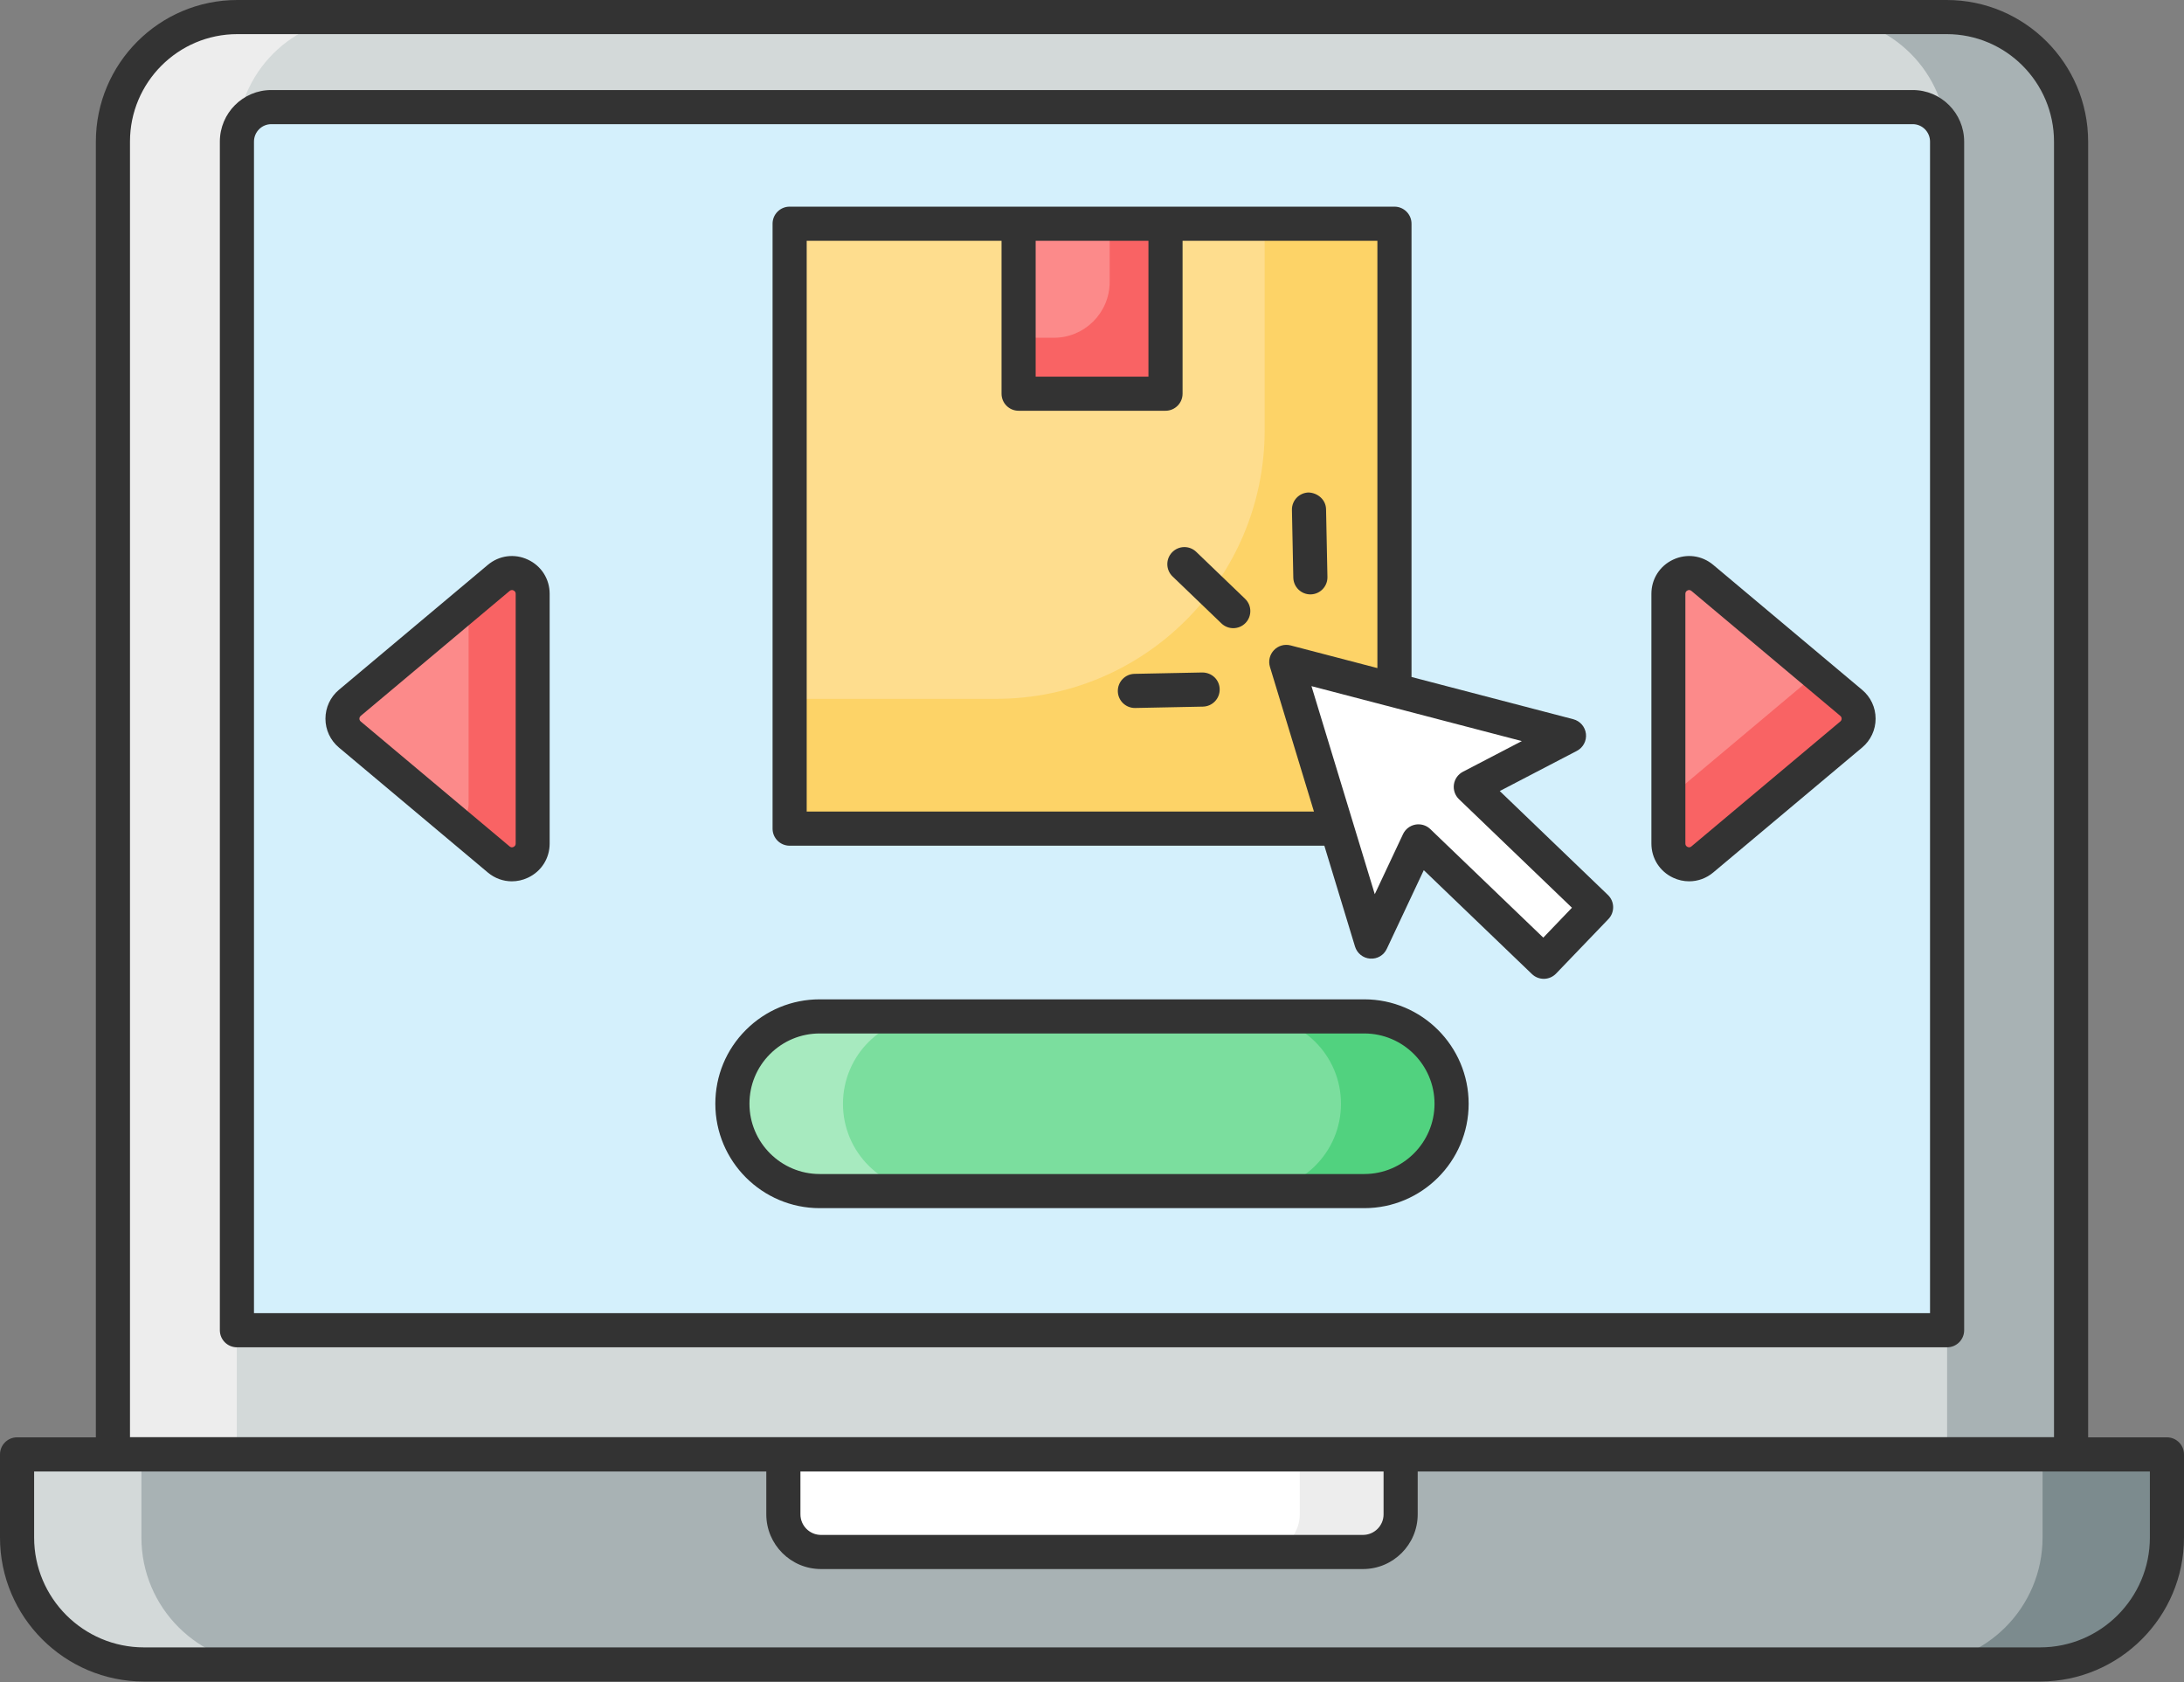
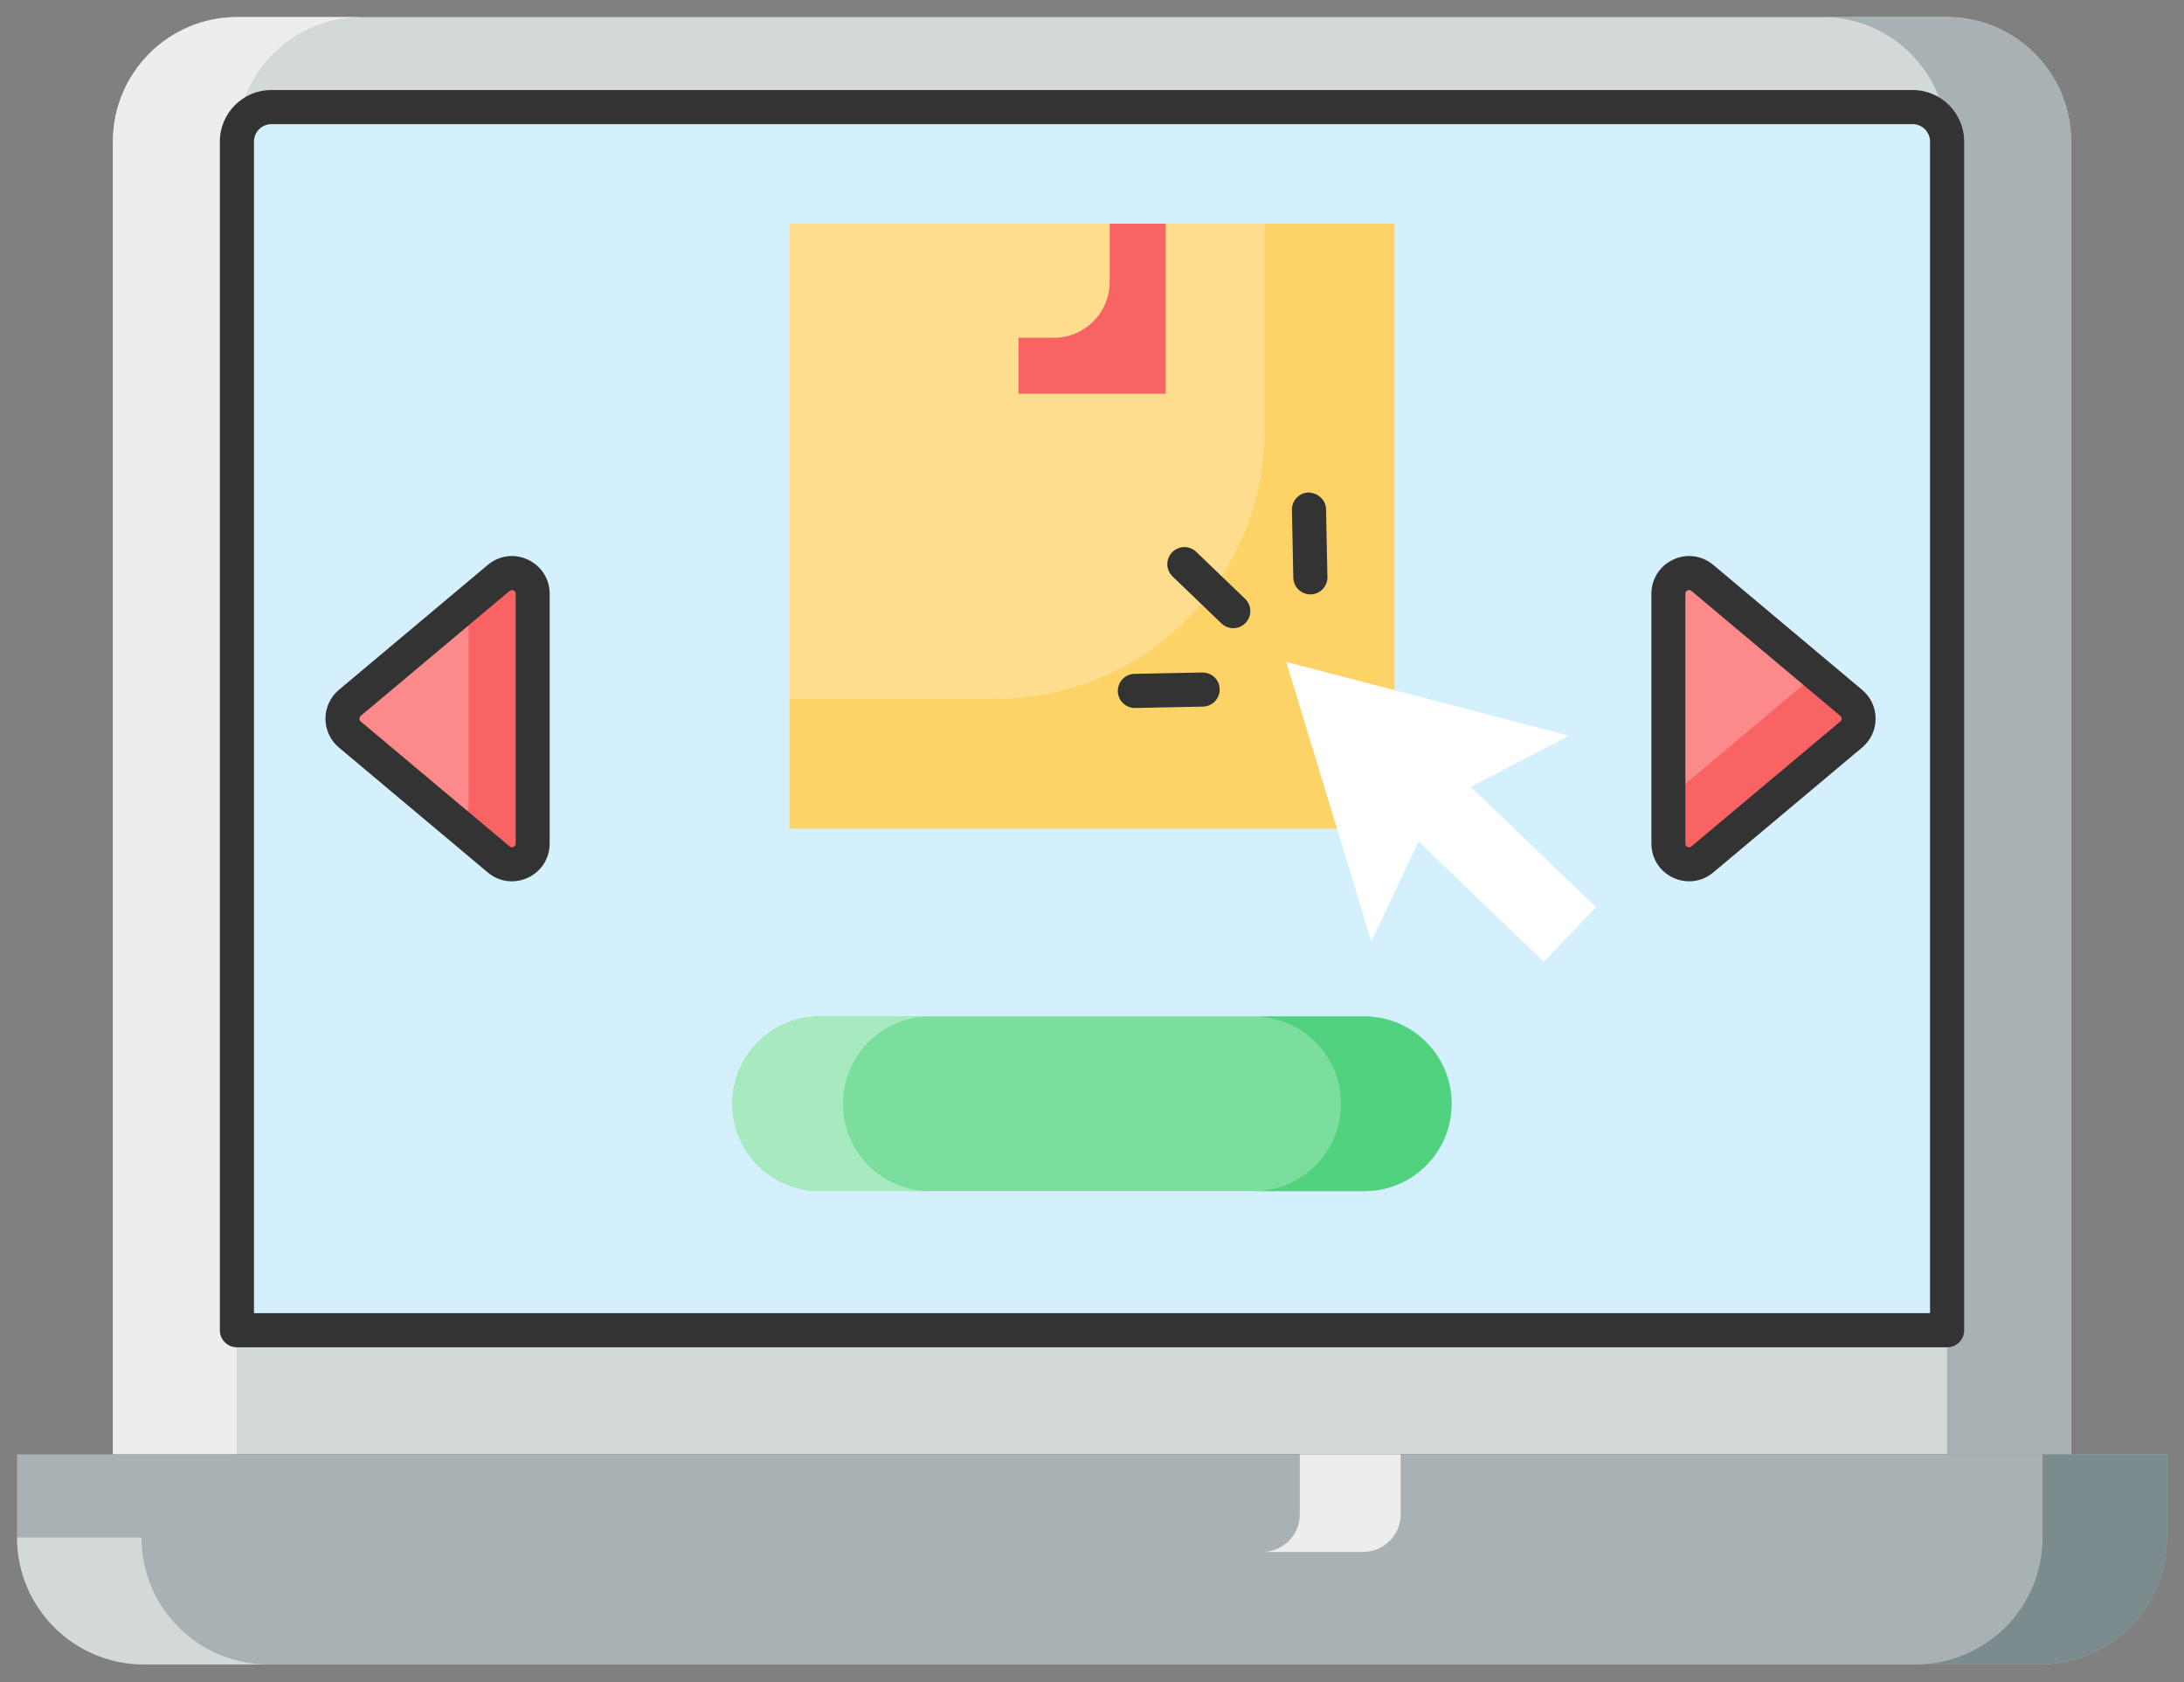
<svg xmlns="http://www.w3.org/2000/svg" width="200" height="154" viewBox="0 0 200 154" fill="none">
  <rect x="0" y="0" width="200" height="154" fill="#808080" stroke="none" />
  <g id="_x30_19_Select_Product">
    <g id="Group">
      <g id="Group_2">
        <g id="Group_3">
          <g id="Group_4">
            <path id="Vector" d="M189.66 12.964V133.147H10.341V12.964C10.341 6.673 15.438 1.562 21.73 1.562H178.271C184.563 1.562 189.66 6.673 189.66 12.964Z" fill="#D3D9D9" />
          </g>
          <g id="Group_5">
            <path id="Vector_2" d="M189.664 12.972V133.145H178.307V12.972C178.307 6.671 173.203 1.568 166.917 1.568H178.275C184.561 1.568 189.664 6.671 189.664 12.972Z" fill="#A8B2B4" />
          </g>
          <g id="Group_6">
            <path id="Vector_3" d="M33.073 1.568C26.787 1.568 21.683 6.671 21.683 12.972V133.145H10.341V12.972C10.341 6.671 15.429 1.568 21.715 1.568H33.073Z" fill="#EDEDED" />
          </g>
          <g id="Group_7">
            <path id="Vector_4" d="M21.695 121.793V12.965C21.695 11.222 23.106 9.805 24.842 9.805H175.16C176.893 9.805 178.304 11.222 178.304 12.965V121.793H21.695Z" fill="#D4F0FC" />
          </g>
          <g id="Group_8">
            <path id="Vector_5" d="M178.306 123.356H21.696C20.832 123.356 20.133 122.657 20.133 121.793V12.965C20.133 10.361 22.245 8.243 24.842 8.243H175.161C177.756 8.243 179.868 10.361 179.868 12.965V121.793C179.868 122.657 179.169 123.356 178.306 123.356ZM23.258 120.231H176.743V12.965C176.743 12.085 176.034 11.368 175.161 11.368H24.842C23.97 11.368 23.258 12.085 23.258 12.965V120.231Z" fill="#333333" />
          </g>
          <g id="Group_9">
            <g id="Group_10">
              <path id="Vector_6" d="M198.438 133.161V140.772C198.438 147.188 193.231 152.394 186.816 152.394H13.185C6.77 152.394 1.563 147.187 1.563 140.772V133.161H198.438Z" fill="#A8B2B4" />
            </g>
            <g id="Group_11">
-               <path id="Vector_7" d="M24.572 152.391H13.183C6.773 152.391 1.561 147.195 1.561 140.769V133.161H12.95V140.769C12.95 147.195 18.162 152.391 24.572 152.391Z" fill="#D3D9D9" />
+               <path id="Vector_7" d="M24.572 152.391H13.183C6.773 152.391 1.561 147.195 1.561 140.769H12.95V140.769C12.95 147.195 18.162 152.391 24.572 152.391Z" fill="#D3D9D9" />
            </g>
            <g id="Group_12">
              <path id="Vector_8" d="M198.438 133.161V140.769C198.438 147.195 193.226 152.391 186.815 152.391H175.426C181.836 152.391 187.049 147.195 187.049 140.769V133.161H198.438Z" fill="#7C8B8E" />
            </g>
            <g id="Group_13">
-               <path id="Vector_9" d="M128.264 133.161V138.649C128.264 140.551 126.72 142.095 124.818 142.095H75.182C73.28 142.095 71.736 140.551 71.736 138.649V133.161H128.264Z" fill="white" />
-             </g>
+               </g>
            <g id="Group_14">
              <path id="Vector_10" d="M128.27 133.161V138.653C128.27 140.551 126.714 142.091 124.816 142.091H115.59C117.488 142.091 119.028 140.551 119.028 138.653V133.161H128.27Z" fill="#EDEDED" />
            </g>
          </g>
        </g>
        <g id="Group_15">
          <g id="Group_16">
            <path id="Vector_11" d="M127.697 20.484H72.311V75.87H127.697V20.484Z" fill="#FEDD8E" />
          </g>
          <g id="Group_17">
            <path id="Vector_12" d="M127.697 20.474V75.869H72.302V63.984H91.208C104.79 63.984 115.812 52.991 115.812 39.38V20.474H127.697Z" fill="#FDD367" />
          </g>
          <g id="Group_18">
-             <path id="Vector_13" d="M106.731 20.484H93.277V36.047H106.731V20.484Z" fill="#FC8A8A" />
-           </g>
+             </g>
          <g id="Group_19">
            <path id="Vector_14" d="M106.742 20.479V36.047H93.274V30.925H96.498C99.318 30.925 101.619 28.651 101.619 25.802V20.479H106.742Z" fill="#F96364" />
          </g>
        </g>
        <g id="Group_20">
          <g id="Group_21">
            <path id="Vector_15" d="M132.93 101.056C132.93 105.475 129.351 109.053 124.932 109.053H75.068C70.649 109.053 67.07 105.475 67.07 101.056C67.07 98.847 67.973 96.84 69.404 95.408C70.866 93.946 72.858 93.059 75.068 93.059H124.932C129.351 93.059 132.93 96.638 132.93 101.056Z" fill="#7BDE9E" />
          </g>
          <g id="Group_22">
            <path id="Vector_16" d="M85.191 109.058H75.063C70.644 109.058 67.066 105.48 67.066 101.061C67.066 98.852 67.968 96.845 69.4 95.413C70.862 93.951 72.854 93.064 75.063 93.064H85.192C82.982 93.064 80.991 93.951 79.528 95.413C78.097 96.845 77.195 98.852 77.195 101.061C77.194 105.48 80.773 109.058 85.191 109.058Z" fill="#A7EABF" />
          </g>
          <g id="Group_23">
            <path id="Vector_17" d="M132.93 101.061C132.93 105.48 129.351 109.059 124.933 109.059H114.804C119.223 109.059 122.801 105.48 122.801 101.061C122.801 96.643 119.223 93.064 114.804 93.064H124.933C129.351 93.064 132.93 96.643 132.93 101.061Z" fill="#51D27F" />
          </g>
          <g id="Group_24">
-             <path id="Vector_18" d="M124.933 110.616H75.067C69.795 110.616 65.507 106.329 65.507 101.057C65.507 98.504 66.499 96.105 68.299 94.303C70.109 92.493 72.512 91.497 75.066 91.497H124.932C130.204 91.497 134.492 95.785 134.492 101.057C134.492 106.329 130.204 110.616 124.933 110.616ZM75.067 94.622C73.347 94.622 71.728 95.293 70.509 96.513C69.299 97.724 68.632 99.338 68.632 101.057C68.632 104.604 71.519 107.491 75.067 107.491H124.933C128.48 107.491 131.367 104.604 131.367 101.057C131.367 97.509 128.48 94.622 124.933 94.622H75.067Z" fill="#333333" />
-           </g>
+             </g>
        </g>
        <g id="Group_25">
          <g id="Group_26">
            <path id="Vector_19" d="M143.681 67.363L134.689 72.046L146.163 83.066L141.371 88.056L129.896 77.036L125.581 86.21L117.792 60.605L143.681 67.363Z" fill="white" />
-             <path id="Vector_20" d="M147.244 81.939L137.341 72.426L144.401 68.749C144.975 68.451 145.305 67.83 145.233 67.188C145.159 66.545 144.699 66.014 144.075 65.851L129.26 61.984V20.484C129.26 19.62 128.561 18.921 127.697 18.921H72.311C71.447 18.921 70.748 19.62 70.748 20.484V75.869C70.748 76.732 71.447 77.431 72.311 77.431H121.277L124.086 86.665C124.275 87.282 124.824 87.722 125.468 87.768C126.133 87.816 126.721 87.458 126.995 86.875L130.383 79.671L140.289 89.184C140.58 89.463 140.968 89.619 141.371 89.619C141.381 89.619 141.392 89.619 141.403 89.619C141.816 89.61 142.21 89.437 142.498 89.138L147.29 84.148C147.887 83.525 147.867 82.537 147.244 81.939ZM105.169 22.046V34.483H94.841V22.046H105.169ZM73.873 74.306V22.046H91.716V36.046C91.716 36.909 92.415 37.608 93.278 37.608H106.732C107.595 37.608 108.294 36.909 108.294 36.046V22.046H126.135V61.168L118.187 59.093C117.636 58.951 117.056 59.114 116.665 59.523C116.273 59.931 116.131 60.518 116.296 61.06L120.326 74.306L73.873 74.306ZM141.327 85.847L130.979 75.908C130.686 75.627 130.296 75.474 129.896 75.474C129.802 75.474 129.707 75.482 129.613 75.499C129.116 75.591 128.697 75.916 128.482 76.371L125.895 81.871L120.098 62.822L139.361 67.852L133.967 70.661C133.52 70.893 133.213 71.326 133.142 71.825C133.071 72.322 133.244 72.824 133.607 73.174L143.952 83.11L141.327 85.847Z" fill="#333333" />
          </g>
          <g id="Group_27">
            <g id="Group_28">
              <g id="Group_29">
                <path id="Vector_21" d="M112.936 57.514C112.547 57.514 112.157 57.369 111.854 57.079L107.379 52.78C106.756 52.182 106.736 51.193 107.333 50.571C107.933 49.947 108.922 49.928 109.543 50.525L114.018 54.824C114.641 55.422 114.661 56.411 114.064 57.033C113.756 57.353 113.347 57.514 112.936 57.514Z" fill="#333333" />
              </g>
            </g>
            <g id="Group_30">
              <g id="Group_31">
                <path id="Vector_22" d="M119.998 54.421C119.15 54.421 118.454 53.742 118.435 52.89L118.309 46.686C118.292 45.822 118.977 45.11 119.839 45.091C120.683 45.128 121.416 45.76 121.434 46.622L121.56 52.826C121.577 53.69 120.892 54.402 120.03 54.421C120.019 54.421 120.009 54.421 119.998 54.421Z" fill="#333333" />
              </g>
            </g>
            <g id="Group_32">
              <g id="Group_33">
                <path id="Vector_23" d="M103.927 64.821C103.079 64.821 102.381 64.142 102.365 63.291C102.348 62.427 103.033 61.714 103.895 61.696L110.098 61.571C110.987 61.574 111.675 62.241 111.692 63.102C111.709 63.965 111.024 64.678 110.162 64.696L103.959 64.821C103.949 64.821 103.938 64.821 103.927 64.821Z" fill="#333333" />
              </g>
            </g>
          </g>
        </g>
        <g id="Group_34">
          <g id="Group_35">
            <g id="Group_36">
              <g id="Group_37">
                <path id="Vector_24" d="M169.529 67.246L155.888 78.691C154.656 79.722 152.782 78.839 152.782 77.233V54.368C152.782 52.761 154.656 51.878 155.888 52.909L169.529 64.354C170.426 65.104 170.426 66.496 169.529 67.246Z" fill="#FC8A8A" />
              </g>
            </g>
            <g id="Group_38">
              <g id="Group_39">
                <path id="Vector_25" d="M32.032 64.354L45.673 52.909C46.905 51.878 48.779 52.761 48.779 54.368V77.232C48.779 78.839 46.905 79.722 45.673 78.691L32.032 67.246C31.136 66.496 31.136 65.104 32.032 64.354Z" fill="#FC8A8A" />
              </g>
            </g>
          </g>
          <g id="Group_40">
            <g id="Group_41">
              <g id="Group_42">
                <path id="Vector_26" d="M169.524 67.248L155.895 78.699C154.65 79.726 152.783 78.839 152.783 77.236V73.067L165.059 62.767C165.557 62.347 165.774 61.74 165.712 61.149L169.524 64.354C170.427 65.101 170.427 66.501 169.524 67.248Z" fill="#F96364" />
              </g>
            </g>
            <g id="Group_43">
              <g id="Group_44">
                <path id="Vector_27" d="M48.779 54.365V77.236C48.779 78.839 46.912 79.726 45.667 78.699L41.7 75.369C42.384 75.105 42.913 74.466 42.913 73.595V55.221L45.667 52.902C46.911 51.876 48.779 52.763 48.779 54.365Z" fill="#F96364" />
              </g>
            </g>
          </g>
          <g id="Group_45">
            <g id="Group_46">
              <g id="Group_47">
                <path id="Vector_28" d="M154.686 80.691C154.191 80.691 153.691 80.584 153.219 80.363C151.99 79.789 151.227 78.589 151.227 77.232V54.368C151.227 53.011 151.991 51.811 153.22 51.238C154.447 50.662 155.85 50.849 156.887 51.716L170.529 63.164C171.309 63.814 171.757 64.776 171.759 65.798C171.759 66.821 171.311 67.784 170.529 68.438L156.888 79.883C156.25 80.418 155.474 80.691 154.686 80.691ZM154.685 54.022C154.636 54.022 154.588 54.034 154.538 54.056C154.406 54.119 154.338 54.223 154.338 54.368V77.231C154.338 77.377 154.405 77.482 154.536 77.543C154.664 77.602 154.784 77.588 154.89 77.497L168.529 66.054C168.529 66.053 168.529 66.053 168.531 66.053C168.625 65.972 168.647 65.87 168.647 65.799C168.645 65.727 168.625 65.627 168.531 65.548L154.888 54.099C154.825 54.047 154.756 54.022 154.685 54.022Z" fill="#333333" />
              </g>
            </g>
            <g id="Group_48">
              <g id="Group_49">
                <path id="Vector_29" d="M46.873 80.692C46.086 80.692 45.311 80.418 44.675 79.886L31.032 68.438C30.252 67.784 29.803 66.822 29.803 65.799C29.805 64.776 30.253 63.814 31.034 63.161L44.673 51.718C45.71 50.848 47.117 50.663 48.342 51.239C49.571 51.811 50.335 53.011 50.335 54.368V77.232C50.335 78.589 49.571 79.788 48.342 80.362C47.869 80.584 47.369 80.692 46.873 80.692ZM46.877 54.022C46.805 54.022 46.737 54.049 46.672 54.102L33.032 65.546C33.032 65.548 33.031 65.548 33.031 65.549C32.936 65.628 32.916 65.729 32.915 65.8C32.915 65.872 32.936 65.973 33.031 66.054L46.673 77.501C46.781 77.588 46.9 77.605 47.024 77.544C47.156 77.482 47.224 77.377 47.224 77.233V54.369C47.224 54.224 47.157 54.12 47.024 54.058C46.974 54.034 46.925 54.022 46.877 54.022Z" fill="#333333" />
              </g>
            </g>
          </g>
        </g>
      </g>
-       <path id="Vector_30" d="M198.438 131.599H191.221V12.965C191.221 5.816 185.413 0 178.271 0H21.73C14.589 0 8.779 5.817 8.779 12.965V131.599H1.562C0.699 131.599 0 132.298 0 133.161V140.773C0 148.042 5.914 153.956 13.184 153.956H186.815C194.086 153.956 200 148.042 200 140.773V133.161C200 132.298 199.301 131.599 198.438 131.599ZM73.299 134.724H126.701V138.65C126.701 139.688 125.855 140.533 124.818 140.533H75.182C74.145 140.533 73.3 139.688 73.3 138.65L73.299 134.724ZM11.903 12.965C11.903 7.539 16.312 3.125 21.73 3.125H178.271C183.688 3.125 188.096 7.539 188.096 12.965V131.585H11.903V12.965ZM196.875 140.773C196.875 146.319 192.361 150.831 186.815 150.831H13.184C7.637 150.831 3.125 146.319 3.125 140.773V134.724H70.174V138.65C70.174 141.412 72.42 143.658 75.182 143.658H124.818C127.58 143.658 129.826 141.412 129.826 138.65V134.724H196.875V140.773Z" fill="#333333" />
    </g>
  </g>
</svg>